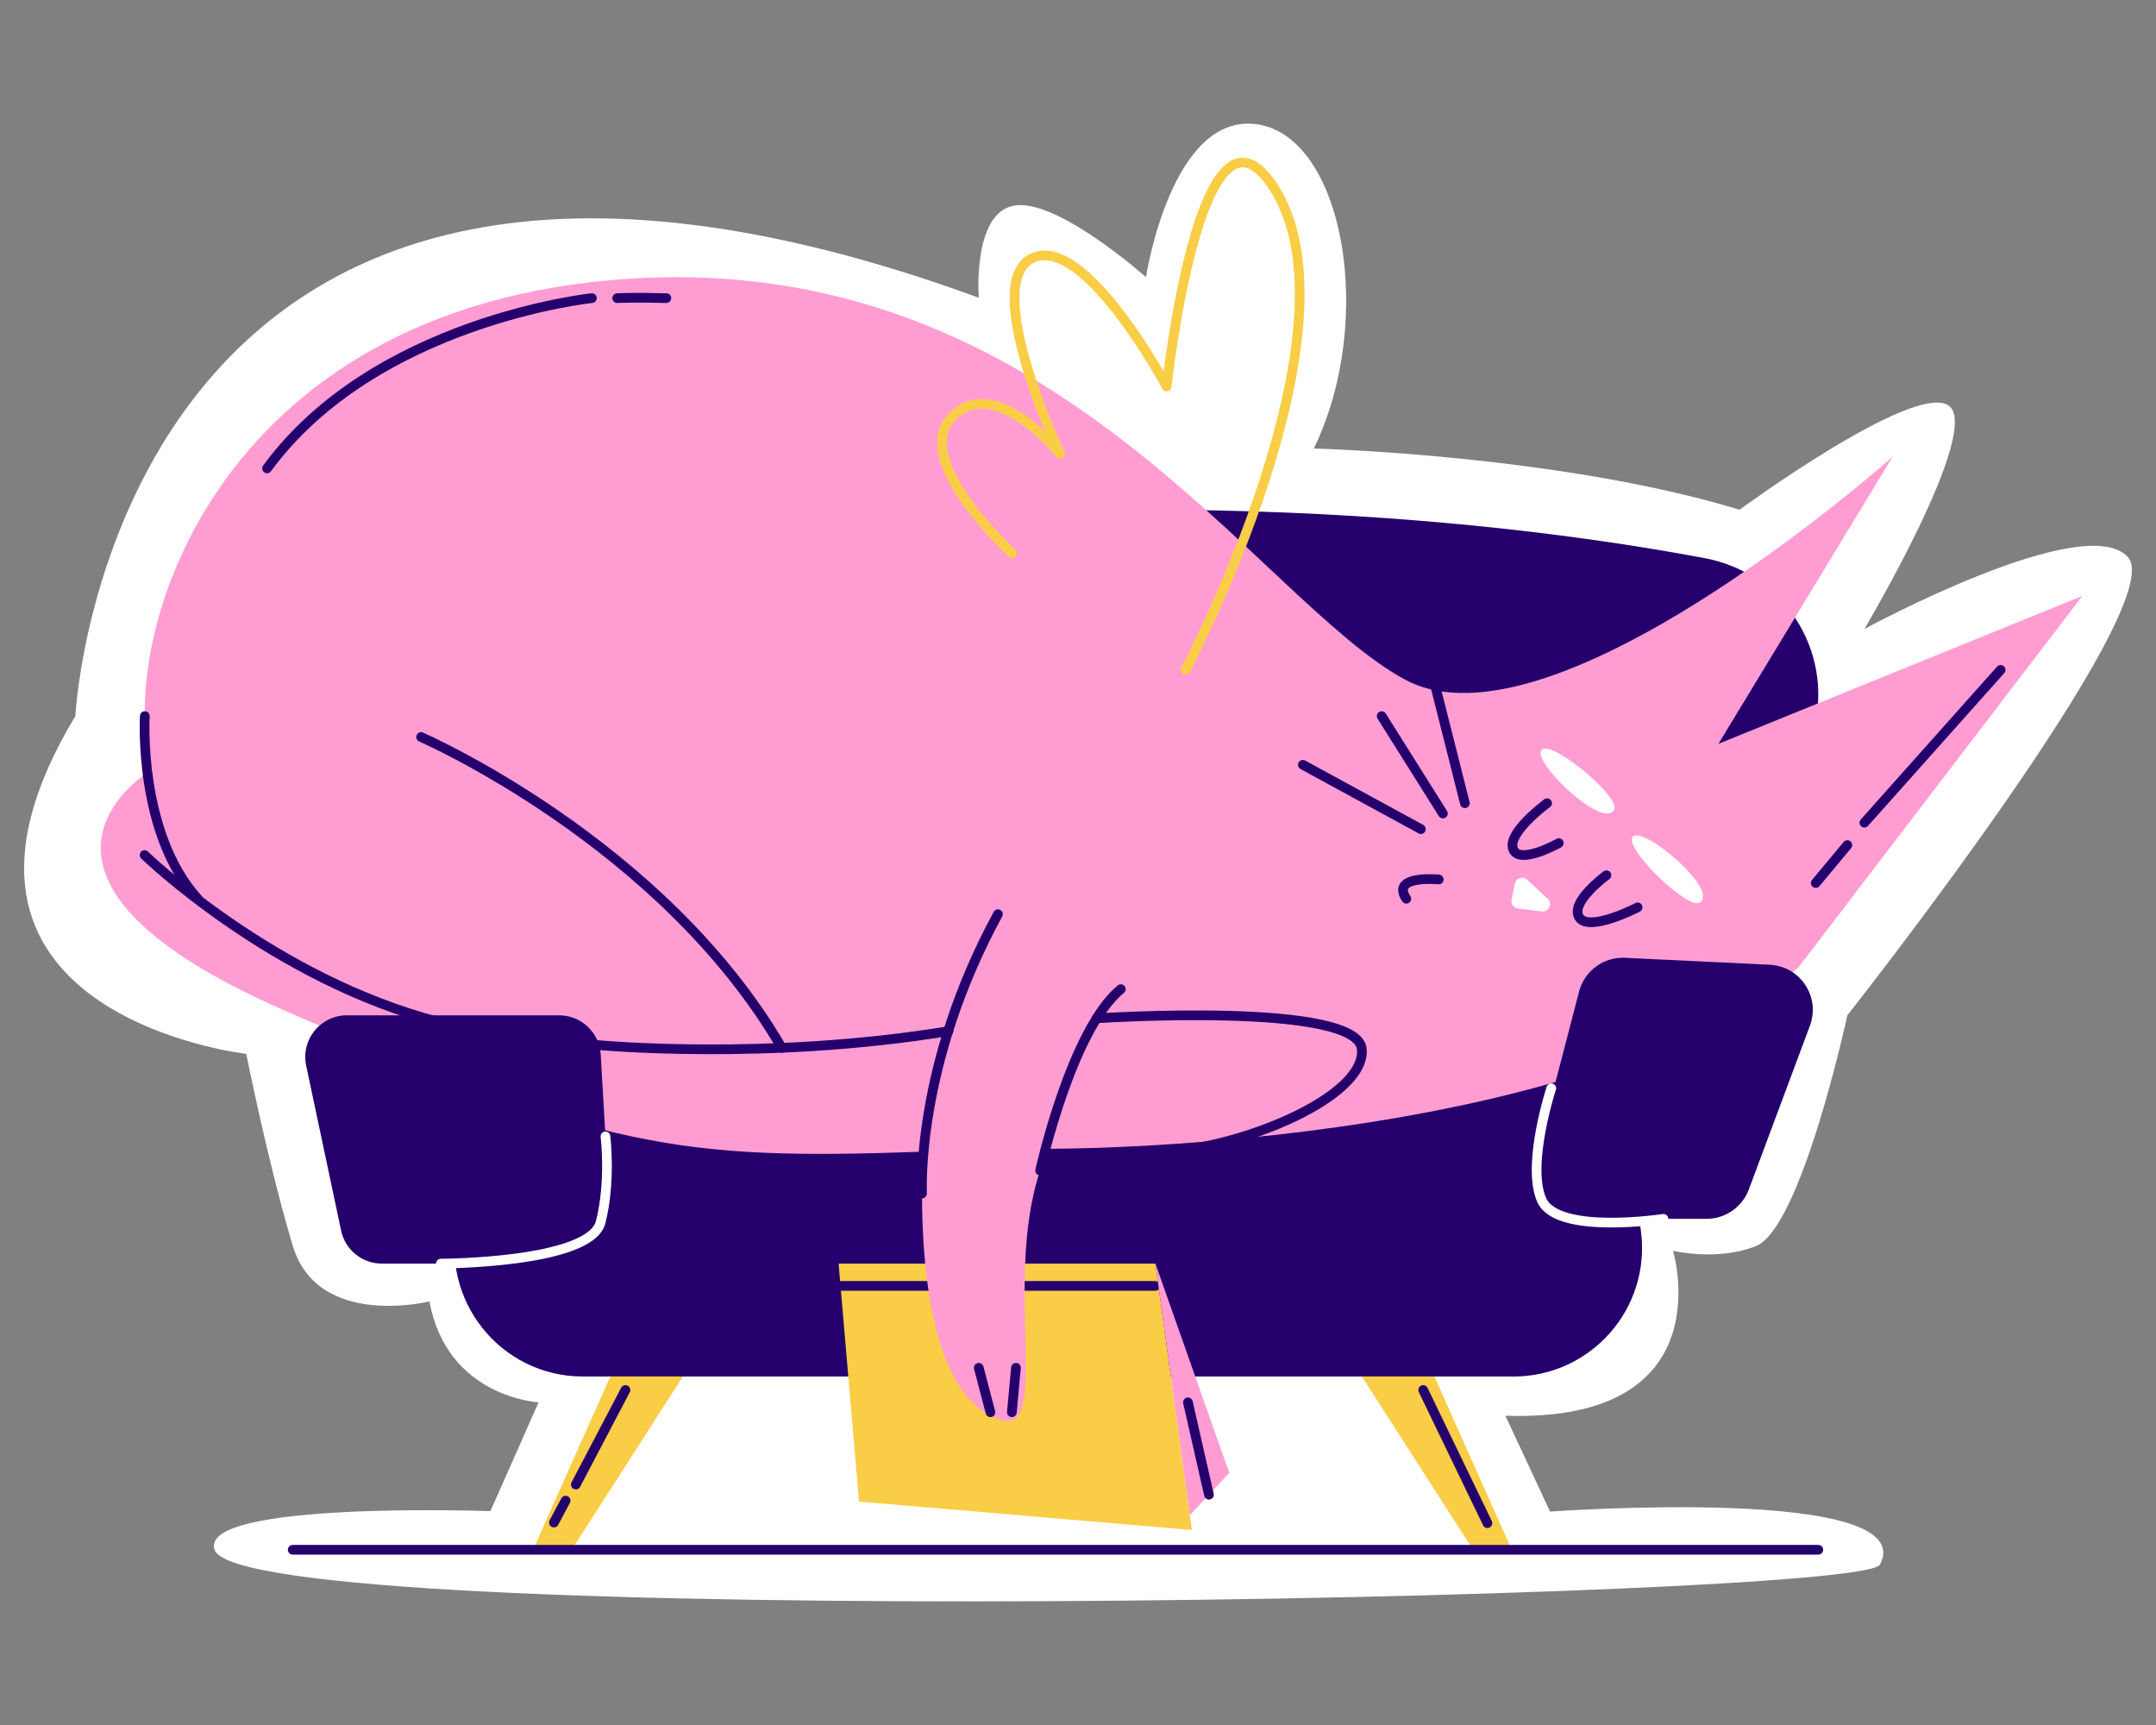
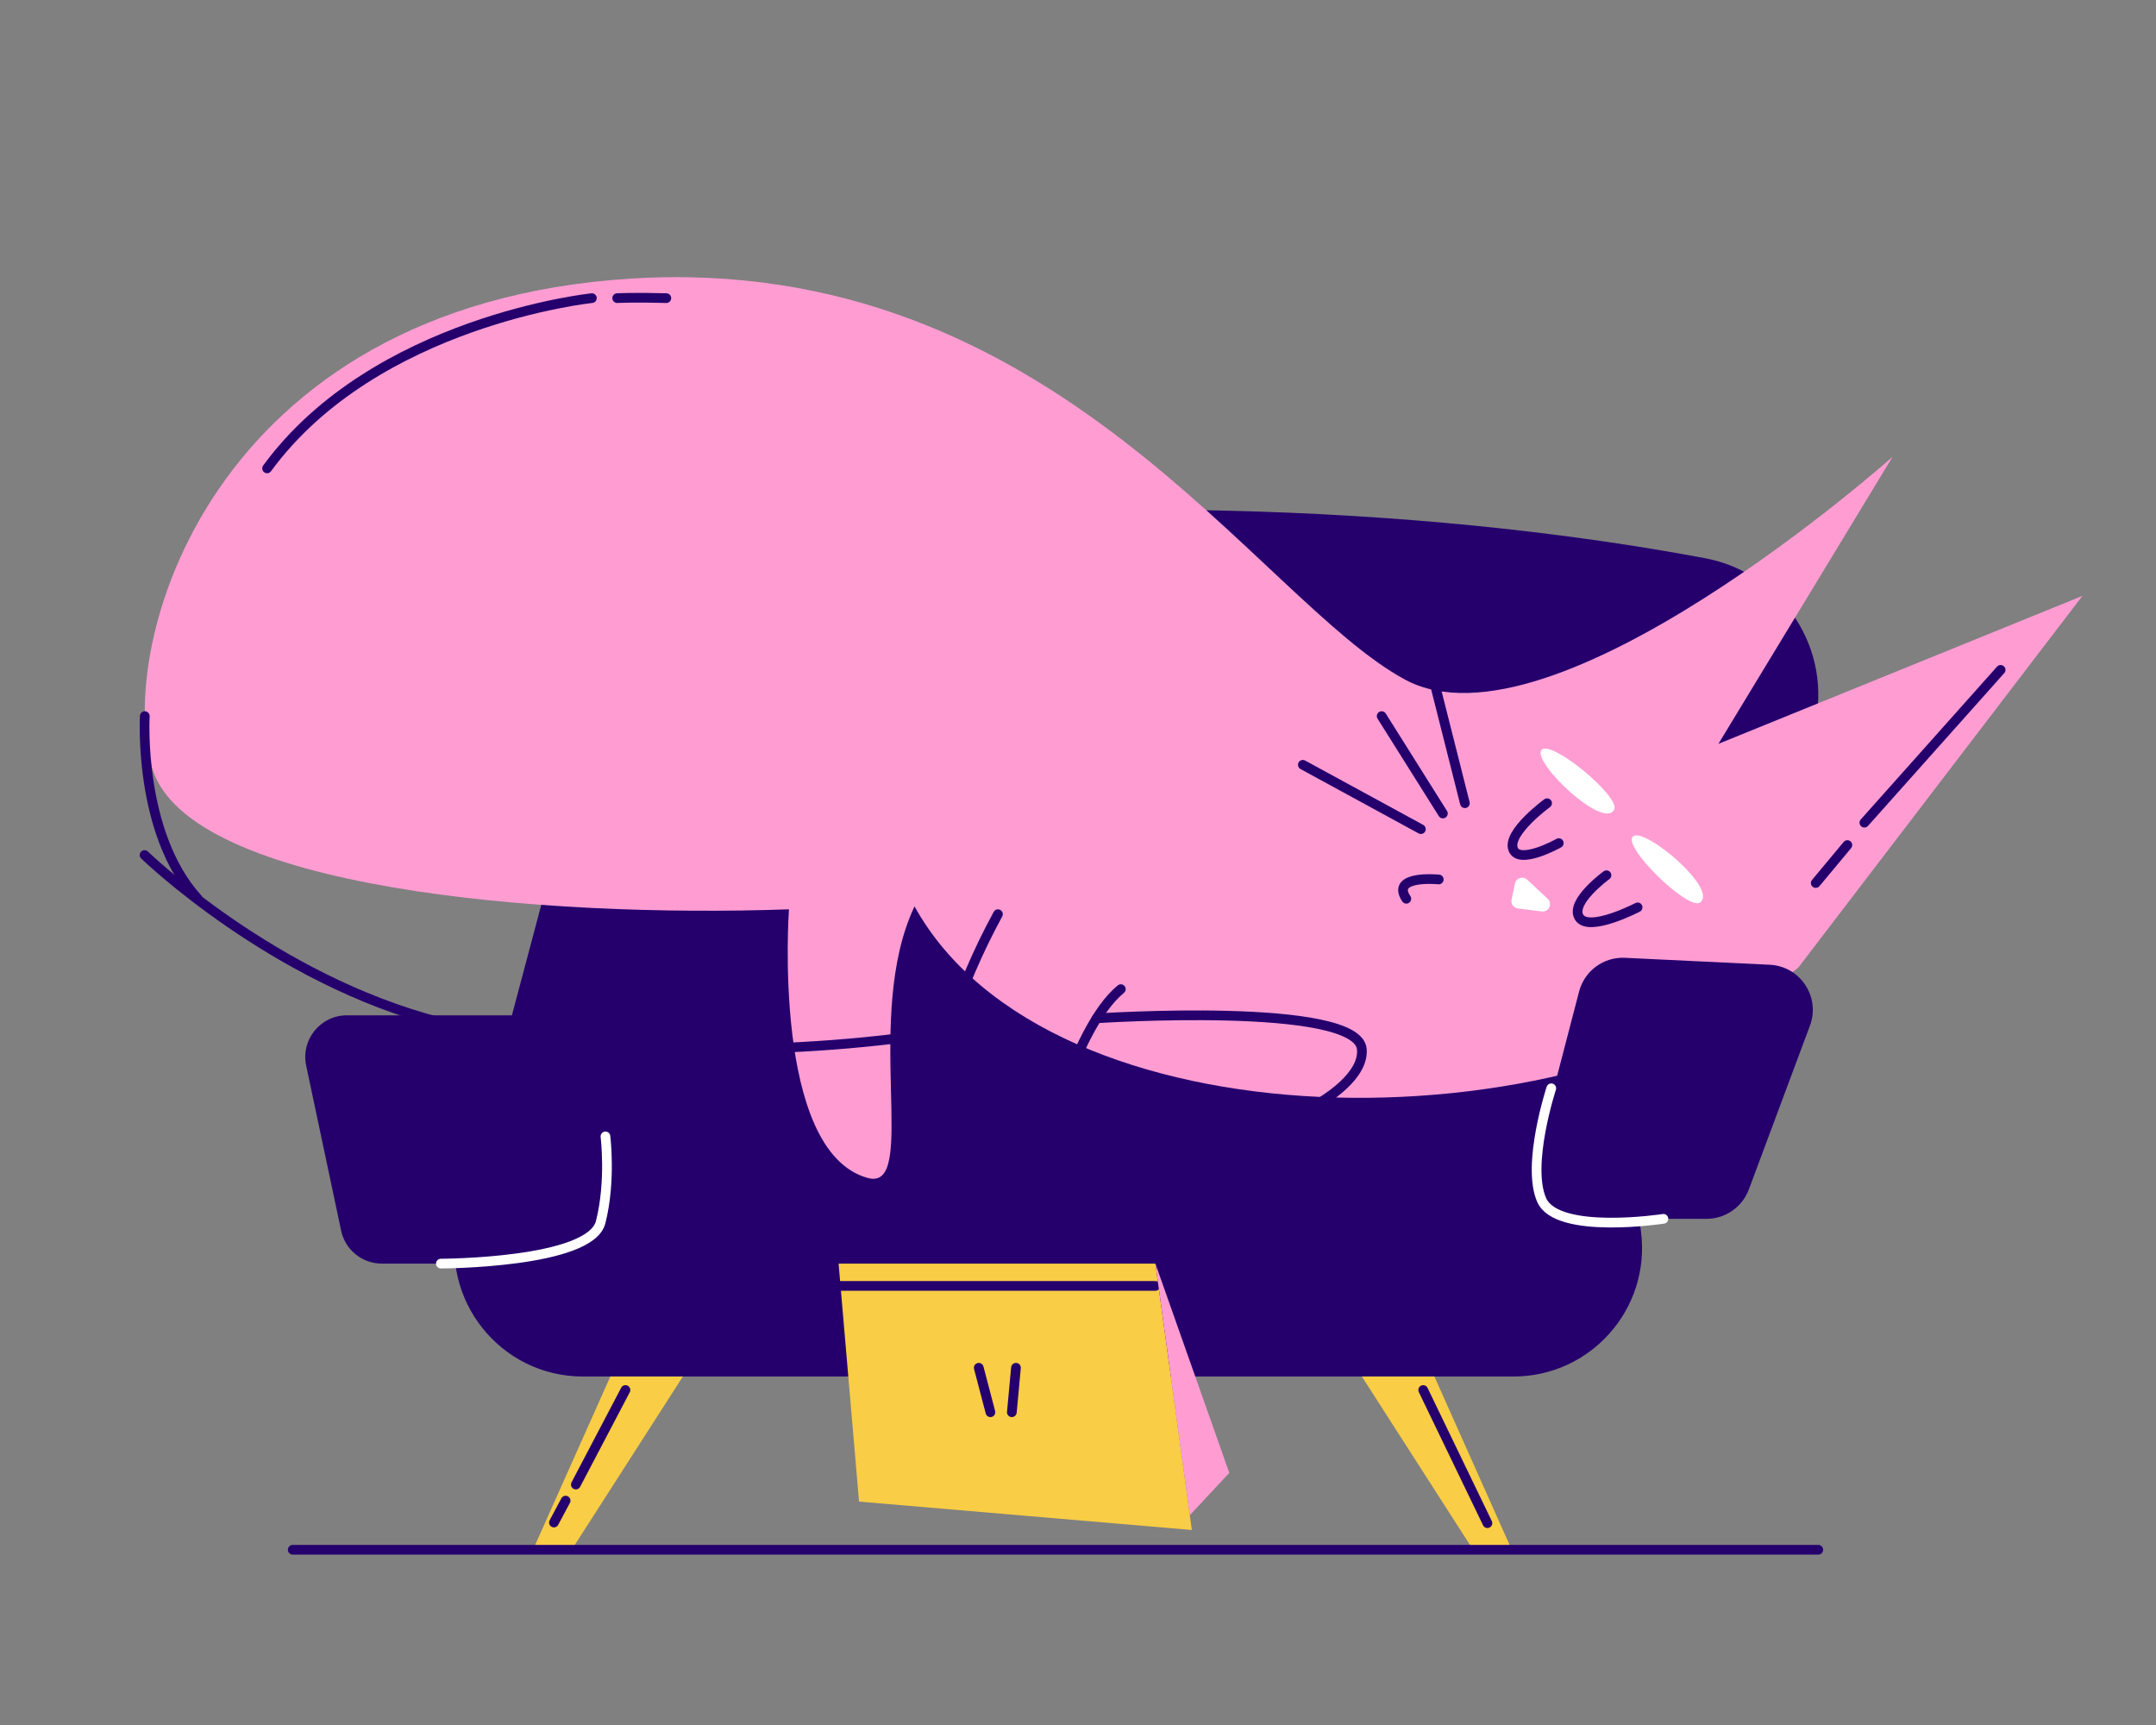
<svg xmlns="http://www.w3.org/2000/svg" x="0px" y="0px" viewBox="0 0 2000 1600" style="enable-background:new 0 0 2000 1600;" xml:space="preserve">
  <rect x="0" y="0" width="2000" height="1600" fill="#808080" stroke="none" />
  <style type="text/css"> .st0{fill:#FFFFFF;} .st1{fill:#25006D;} .st2{fill:#F9CD45;} .st3{fill:none;stroke:#25006D;stroke-width:9;stroke-linecap:round;stroke-linejoin:round;stroke-miterlimit:10;} .st4{fill:#FF9DD3;} .st5{fill:none;stroke:#F9CD45;stroke-width:9;stroke-linecap:round;stroke-linejoin:round;stroke-miterlimit:10;} .st6{fill:none;stroke:#FFFFFF;stroke-width:9;stroke-linecap:round;stroke-linejoin:round;stroke-miterlimit:10;} </style>
  <g id="Слой_3">
-     <path class="st0" d="M69.9,664.21c0,0,34.09-682.29,838.04-388.05c0,0-6.21-81.01,34.53-85.7c40.74-4.7,120.57,66.63,120.57,66.63 s23.48-153.5,103.3-141.76s110.4,181.2,52.41,300.68c0,0,227.26,5.74,394.9,56.78c0,0,160.78-117.98,193.65-96.85 c32.87,21.13-77.8,207.47-77.8,207.47s204.58-111.21,244.49-66.6c39.91,44.61-260.29,424.93-260.29,424.93 s-42.66,197.4-84.92,214.1c-36.04,14.24-76.84,4.28-76.84,4.28s48.62,159.61-155.46,153.03l41.41,88.9 c0,0,345.15-25.06,306.02,49.21c-17.37,32.96-1518.95,61.94-1544.87-13.77c-15.61-45.59,255.9-35.88,255.9-35.88l44.67-100.9 c0,0-84.94-4.4-101.19-93.62c0,0-103.65,25.83-126.86-51.65s-43.12-177.94-43.12-177.94S-96.8,940.75,69.9,664.21z" />
-   </g>
+     </g>
  <g id="Слой_2_1_">
    <g>
      <path class="st1" d="M424.67,1130.51L424.67,1130.51c-17.41,74.77,39.35,146.26,116.12,146.26h863.22 c71.69,0,127.17-62.82,118.31-133.96l-14.58-117.02l107.1-69.35l68.24-281.81c17.34-71.6-28.8-143.2-101.2-156.82 c-178.31-33.55-528.06-75.13-990.83-12.94L424.67,1130.51z" />
      <polygon class="st2" points="777.92,1172.04 1071.79,1172.04 1105.6,1419.12 796.88,1392.78 " />
      <line class="st3" x1="779.7" y1="1192.73" x2="1071.79" y2="1192.73" />
-       <path class="st4" d="M1668.1,897.59l263.62-344.87l-337.65,137.23l161.57-266.26c0,0-315.04,280.7-452.27,206.67 S978.35,234.02,585.63,258.4s-479.4,343.97-444.19,455.01c0,0-167.92,97.5,124.59,224.8s362.93,138.13,590.44,130.01 c0,0-16.25,224.8,73.13,249.18c48.18,13.14-5.42-148.96,43.34-251.89C972.93,1065.51,1453.23,1068.22,1668.1,897.59z" />
+       <path class="st4" d="M1668.1,897.59l263.62-344.87l-337.65,137.23l161.57-266.26c0,0-315.04,280.7-452.27,206.67 S978.35,234.02,585.63,258.4s-479.4,343.97-444.19,455.01s362.93,138.13,590.44,130.01 c0,0-16.25,224.8,73.13,249.18c48.18,13.14-5.42-148.96,43.34-251.89C972.93,1065.51,1453.23,1068.22,1668.1,897.59z" />
      <path class="st3" d="M1435.17,745.01c0,0-37.02,27-31.6,42.39s42.43-5.38,42.43-5.38" />
      <path class="st3" d="M1490.24,811.82c0,0-34.31,24.88-25.28,39.07s54.17-9.28,54.17-9.28" />
      <path class="st3" d="M1334.66,815.73c0,0-45.14-4.52-30.09,17.9" />
      <path class="st0" d="M1402.18,834.46l3.15-14.96c1.09-5.2,7.44-7.21,11.33-3.59l19.02,17.73c4.84,4.51,1.07,12.58-5.5,11.76 l-22.17-2.77C1404.05,842.14,1401.36,838.37,1402.18,834.46z" />
      <path class="st0" d="M1497.36,751.06c6.44-11.78-59.8-66.56-67.62-55.16C1421.93,707.29,1487.1,769.83,1497.36,751.06z" />
      <path class="st0" d="M1576.98,837.14c-11.02,7.66-72.57-52.34-62.08-61.33S1594.54,824.93,1576.98,837.14z" />
      <line class="st3" x1="1855.88" y1="621.33" x2="1729.49" y2="763.07" />
      <line class="st3" x1="1713.69" y1="783.83" x2="1684.35" y2="819.04" />
      <line class="st3" x1="1358.89" y1="745.01" x2="1318.08" y2="583.41" />
      <line class="st3" x1="1338.48" y1="754.55" x2="1281.69" y2="664.21" />
      <line class="st3" x1="1318.08" y1="769.05" x2="1208.57" y2="709.38" />
      <path class="st3" d="M855.32,1107.04c0.01-2.71-5.82-119.01,70.43-259.12" />
      <path class="st3" d="M964.86,1085.69c0,0,28.84-130.32,74.88-168.24" />
      <path class="st3" d="M134.33,664.21c0,0-6.44,108.18,49.09,169.43" />
-       <path class="st3" d="M390.62,683.62c0,0,223.56,97.34,334.6,288.28" />
      <path class="st3" d="M555.16,969.36c0,0,155.74,14.77,324.68-12.93" />
      <path class="st3" d="M1017.29,944.53c0,0,242.56-16.05,246.03,28.76c3.48,44.82-112.56,91.58-183.08,95" />
      <path class="st3" d="M134.11,793.08c0,0,119.13,115.62,274.87,155.34" />
-       <path class="st5" d="M1099.85,621.33c0,0,167.16-316.89,81.25-448.25c-67.64-103.44-98.86,185.53-98.86,185.53 s-75.84-142.19-124.59-119.17s25.73,181.47,25.73,181.47s-60.26-74.57-99.87-34.57C843.9,426.33,938.69,513,938.69,513" />
      <path class="st1" d="M321.78,941.74h196.93c20.46,0,37.36,15.96,38.55,36.38l8.85,153.09c1.28,22.16-16.35,40.84-38.55,40.84 H354.2c-18.24,0-33.99-12.77-37.77-30.61l-32.42-153.09C278.92,964.34,297.24,941.74,321.78,941.74z" />
      <path class="st1" d="M1622.3,1103.25l56.67-151.89c9.92-26.6-8.91-55.16-37.26-56.52l-134.32-6.45 c-19.81-0.95-37.57,12.11-42.57,31.3l-41.24,158.34c-6.92,26.55,13.12,52.48,40.56,52.48h118.9 C1600.52,1130.51,1616.18,1119.64,1622.3,1103.25z" />
      <polygon class="st4" points="1071.79,1172.04 1140.35,1366.15 1103.73,1405.42 " />
-       <line class="st3" x1="1101.98" y1="1300.69" x2="1121.47" y2="1386.39" />
      <line class="st3" x1="942.46" y1="1268.64" x2="938.63" y2="1309.91" />
      <line class="st3" x1="907.93" y1="1268.64" x2="918.76" y2="1309.91" />
      <polygon class="st2" points="566.18,1276.77 494.44,1437.47 530.31,1437.47 633.47,1276.77 " />
      <polygon class="st2" points="1330.62,1276.77 1402.36,1437.47 1366.49,1437.47 1263.32,1276.77 " />
      <line class="st3" x1="580.21" y1="1289.28" x2="534.17" y2="1376.98" />
      <line class="st3" x1="524.69" y1="1391.88" x2="513.85" y2="1412.19" />
      <path class="st6" d="M408.97,1172.04c0,0,138.5-0.3,148.21-38.37s4.46-79.62,4.46-79.62" />
      <path class="st6" d="M1543.06,1130.51c0,0-98.63,15.17-112.96-17.47c-14.34-32.64,8.93-103.62,8.93-103.62" />
      <line class="st3" x1="1320.22" y1="1289.28" x2="1379.8" y2="1412.79" />
      <path class="st3" d="M549.06,276.53c0,0-201.03,20.97-301.31,157.92" />
      <path class="st3" d="M572.53,276.53c0,0,16.7-0.83,45.59,0" />
      <line class="st3" x1="271.54" y1="1437.47" x2="1686.73" y2="1437.47" />
    </g>
  </g>
</svg>